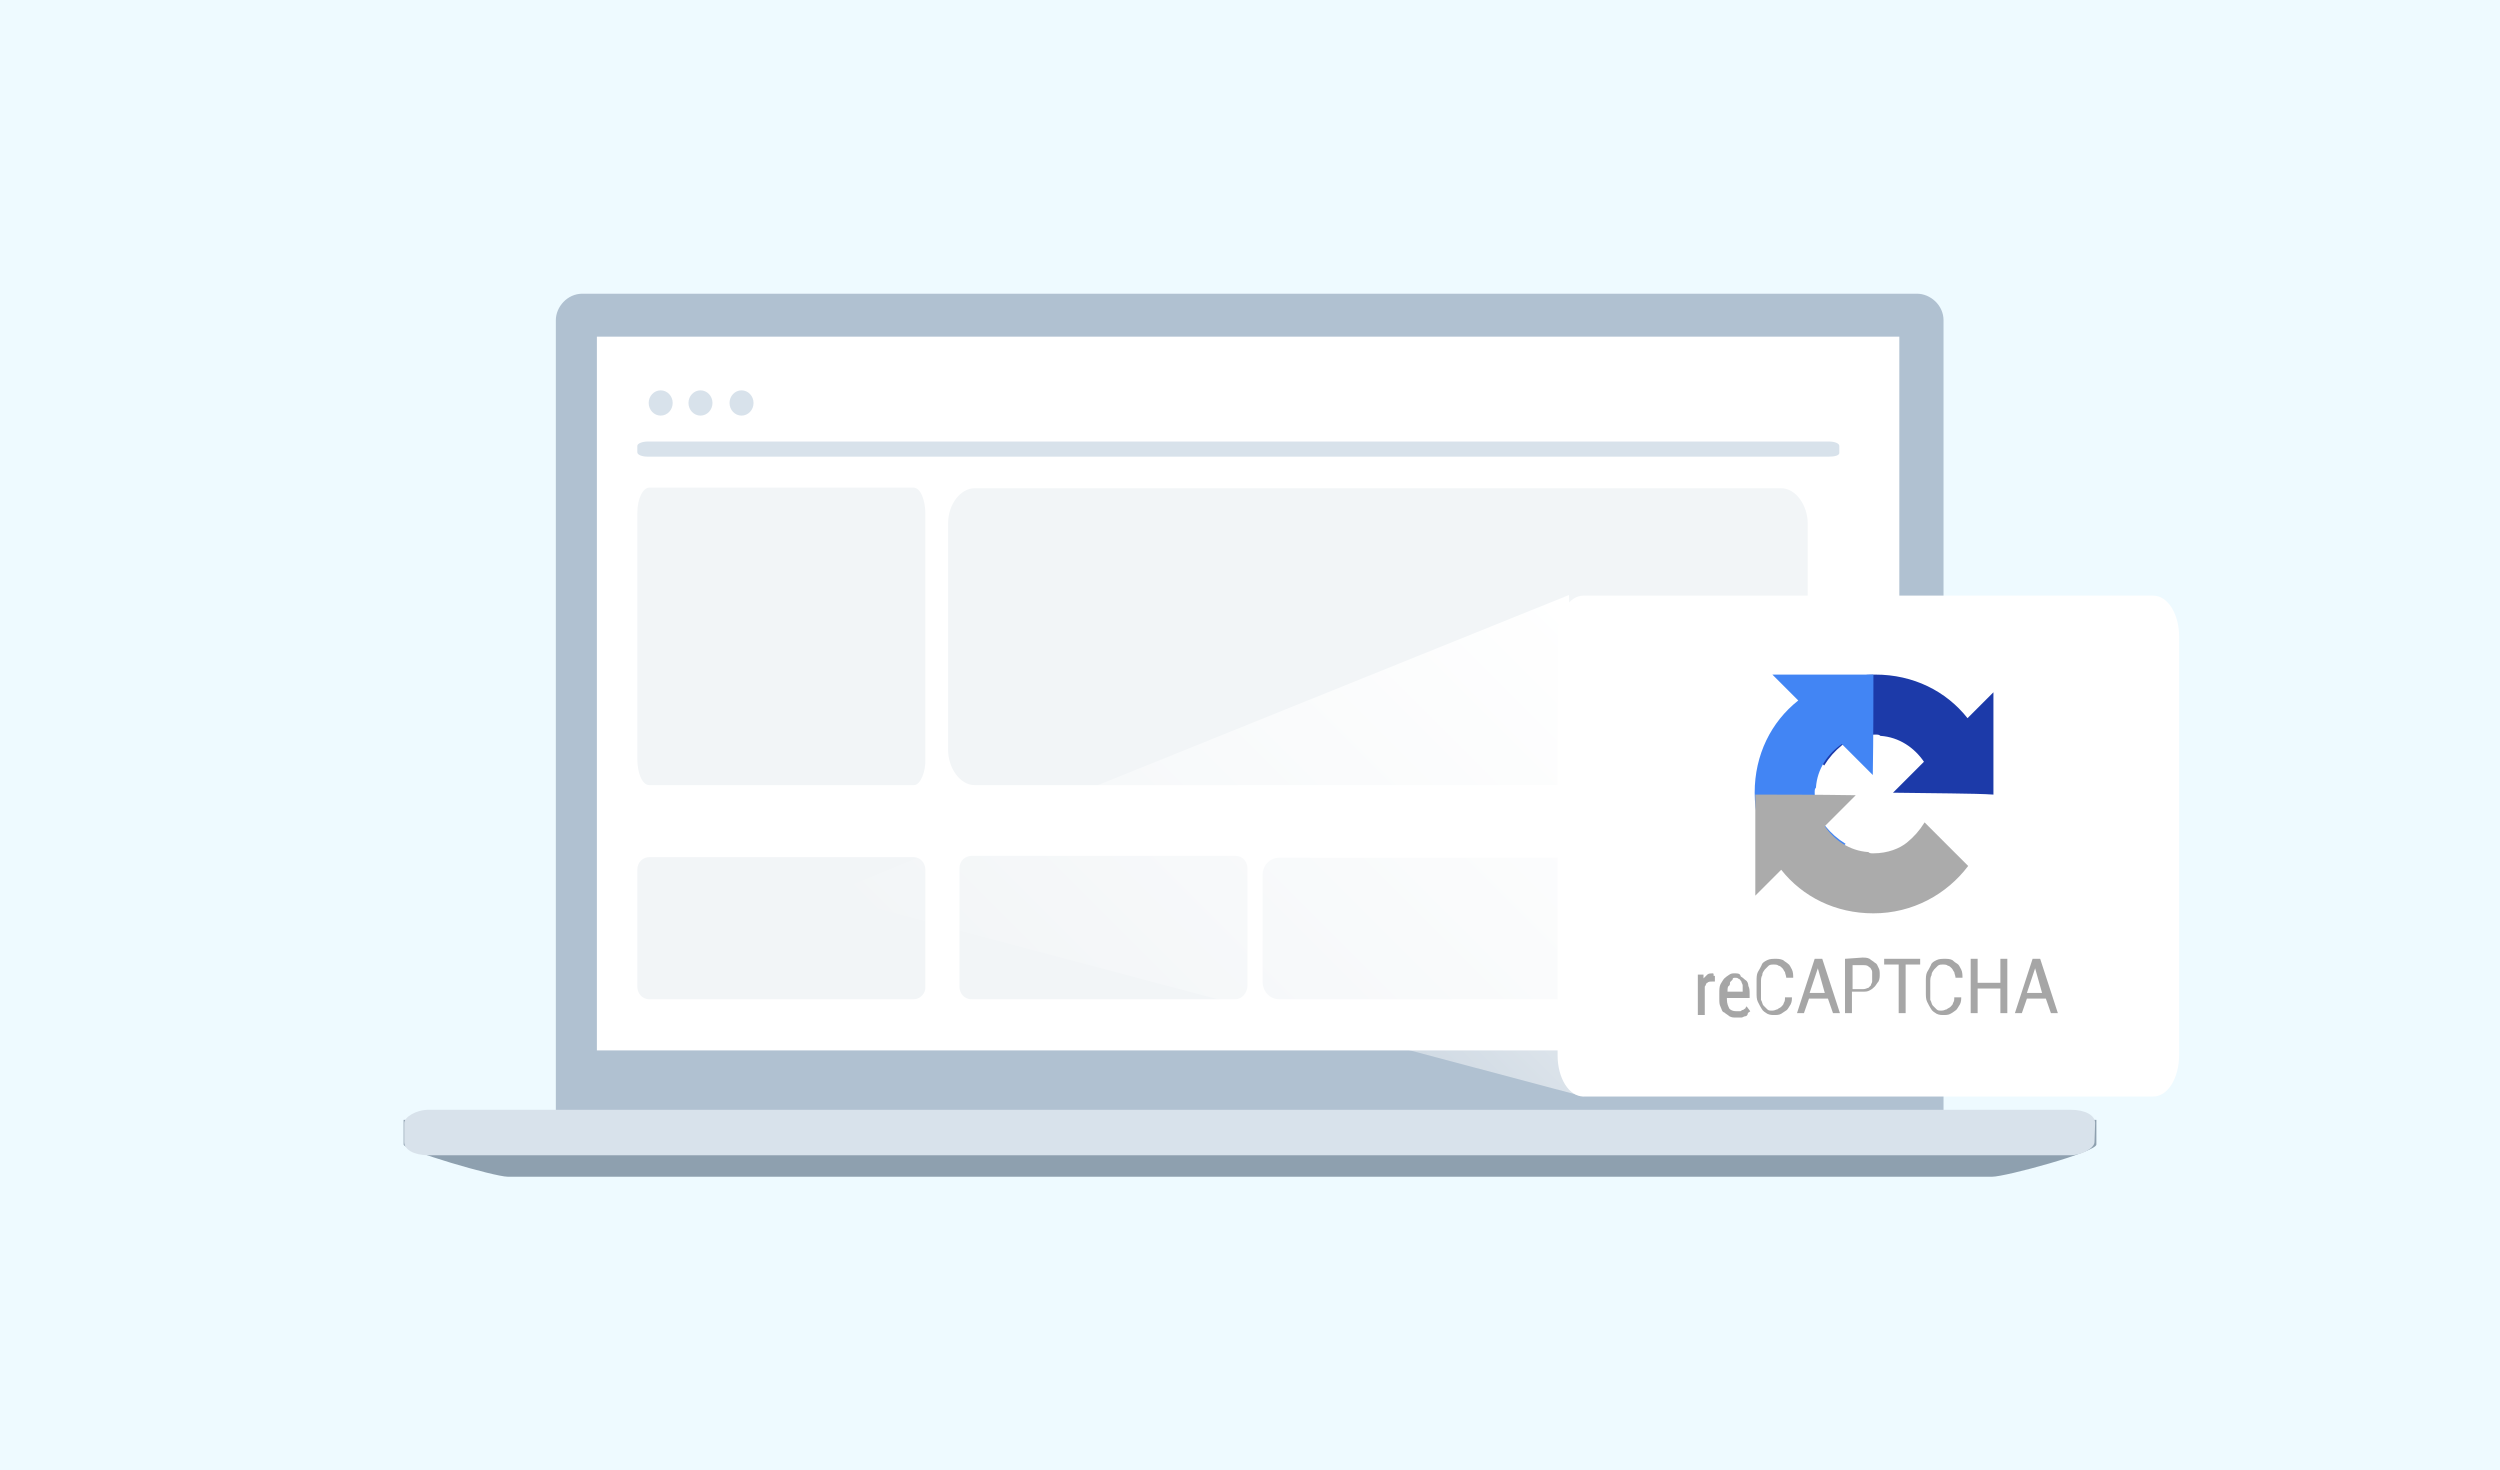
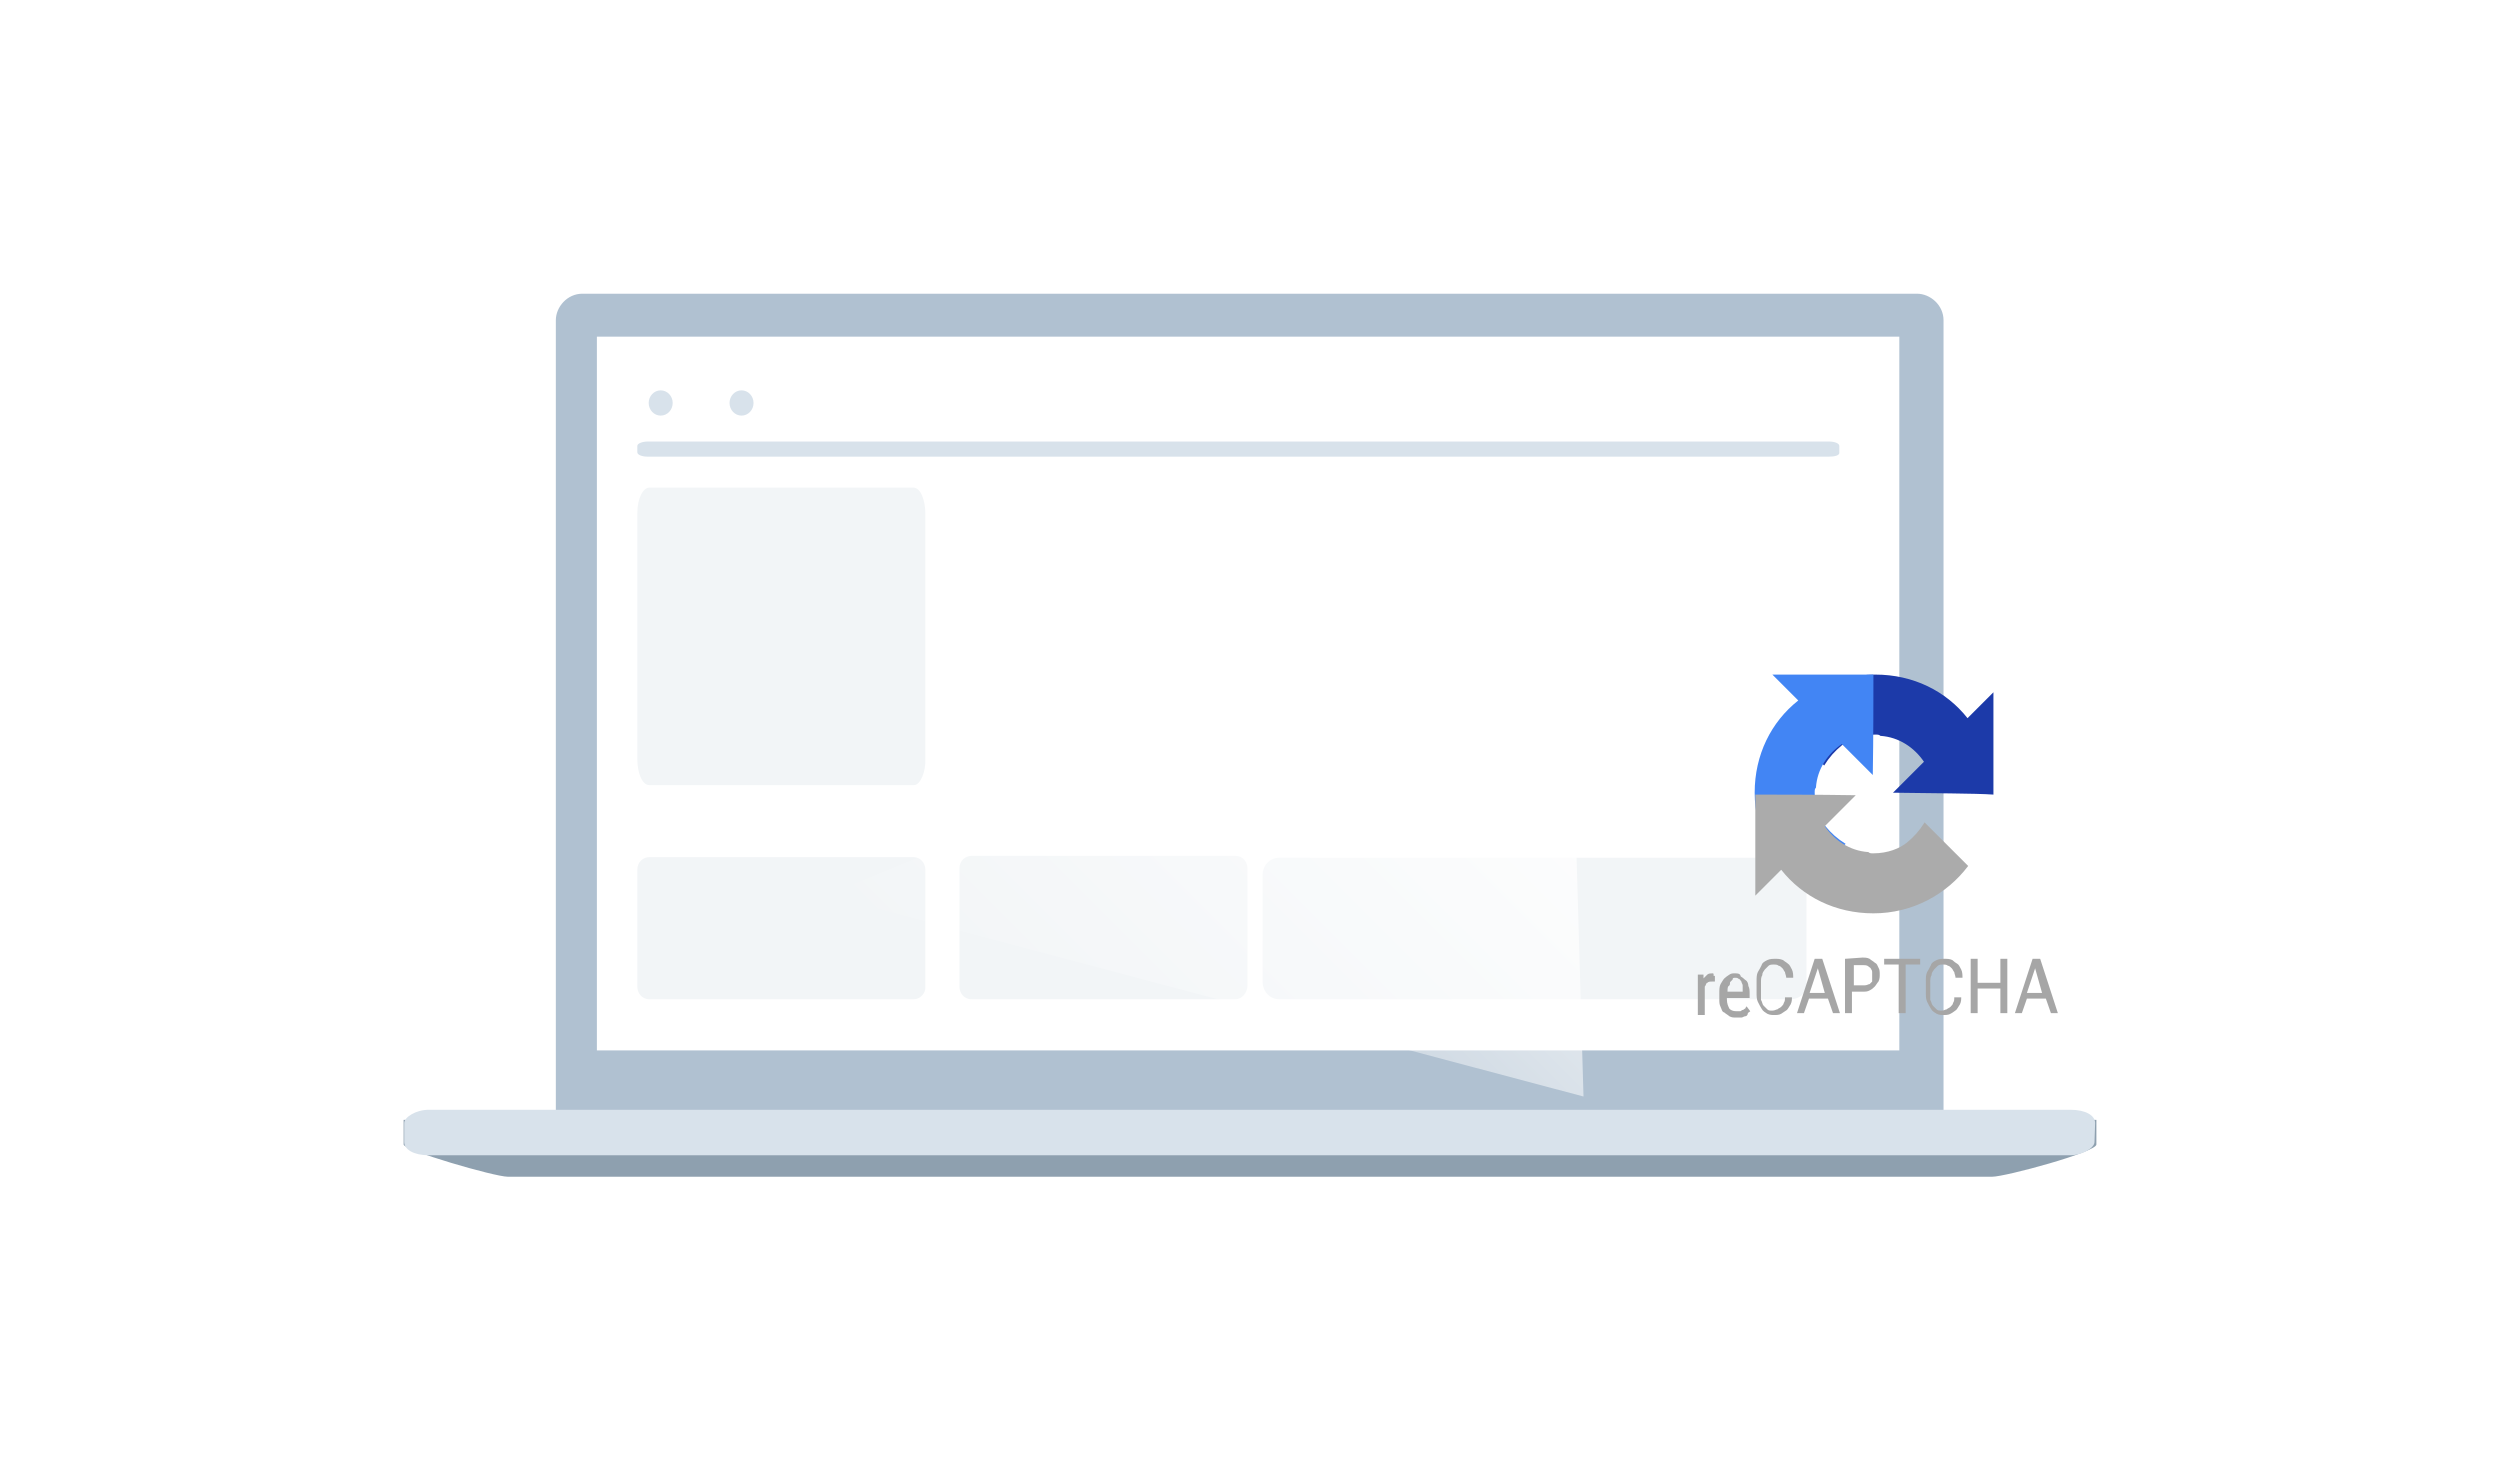
<svg xmlns="http://www.w3.org/2000/svg" version="1.1" id="Capa_1" x="0px" y="0px" viewBox="0 0 395.8 232.8" style="enable-background:new 0 0 395.8 232.8;" xml:space="preserve">
  <style type="text/css">
	.st0{fill:#EEFAFF;}
	.st1{fill:#B0C1D1;}
	.st2{fill:#FFFFFF;}
	.st3{fill:#8EA0AF;}
	.st4{fill:#D8E2EB;}
	.st5{fill:#F2F5F7;}
	.st6{fill:url(#SVGID_1_);}
	.st7{fill:#1C3AA9;}
	.st8{fill:#4285F4;}
	.st9{fill:#ABABAB;}
	.st10{fill:#A6A6A6;}
</style>
-   <rect x="-13.8" y="-4.5" class="st0" width="417" height="243.6" />
  <g>
    <g>
      <g>
        <path class="st1" d="M307.7,179.7v-129c0-2.4-2.1-4.2-4.2-4.2H92.2c-2.4,0-4.2,2.1-4.2,4.2v129.1h219.7V179.7z" />
        <rect x="94.5" y="53.3" class="st2" width="206.2" height="113" />
        <g>
          <path class="st3" d="M63.9,177.3v3.9c0,0.9,14.4,5.1,16.5,5.1h235c2.1,0,16.5-3.9,16.5-5.1v-3.9H63.9z" />
          <path class="st4" d="M331.6,180.8c0,0.9-1.8,2.1-3.9,2.1H67.9c-2.4,0-3.9-0.9-3.9-2.1v-3c0-0.9,1.8-2.1,3.9-2.1h259.9      c2.4,0,3.9,0.9,3.9,2.1L331.6,180.8L331.6,180.8z" />
        </g>
      </g>
      <path class="st4" d="M289.5,72.3H102.6c-1,0-1.7-0.3-1.7-0.7v-1c0-0.4,0.8-0.7,1.7-0.7h186.9c1,0,1.7,0.3,1.7,0.7v1    C291.3,72.1,290.5,72.3,289.5,72.3z" />
      <path class="st5" d="M144.7,158.2h-41.9c-1.2,0-1.9-1-1.9-2v-18.5c0-1.3,1-2,1.9-2h41.8c1.2,0,1.9,1,1.9,2v18.5    C146.6,157.2,145.7,158.2,144.7,158.2z" />
      <path class="st5" d="M144.7,124.3h-41.9c-1.2,0-1.9-2.1-1.9-4.1V81.3c0-2.6,1-4.1,1.9-4.1h41.8c1.2,0,1.9,2.1,1.9,4.1v38.8    C146.6,122.2,145.7,124.3,144.7,124.3z" />
      <path class="st5" d="M195.6,158.2h-41.8c-1.2,0-1.9-1-1.9-2v-18.7c0-1.3,1-2,1.9-2h41.8c1.2,0,1.9,1,1.9,2V156    C197.5,157.2,196.6,158.2,195.6,158.2z" />
      <path class="st5" d="M283.5,158.2h-81c-1.5,0-2.6-1.3-2.6-2.7v-17c0-1.5,1.2-2.7,2.6-2.7h80.9c1.5,0,2.6,1.3,2.6,2.7v17    C286.4,156.7,285.2,158.2,283.5,158.2z" />
-       <path class="st5" d="M281.9,124.3H154.3c-2.3,0-4.2-2.7-4.2-5.6V82.9c0-3.1,2-5.6,4.2-5.6H282c2.3,0,4.2,2.7,4.2,5.6v35.8    C286.6,121.8,284.6,124.3,281.9,124.3z" />
      <ellipse class="st4" cx="104.6" cy="63.8" rx="1.9" ry="2" />
-       <ellipse class="st4" cx="110.9" cy="63.8" rx="1.9" ry="2" />
      <ellipse class="st4" cx="117.4" cy="63.8" rx="1.9" ry="2" />
    </g>
  </g>
  <linearGradient id="SVGID_1_" gradientUnits="userSpaceOnUse" x1="168.676" y1="737.676" x2="251.259" y2="655.093" gradientTransform="matrix(1 0 0 1 0 -558)">
    <stop offset="0" style="stop-color:#FFFFFF;stop-opacity:0" />
    <stop offset="1" style="stop-color:#FFFFFF" />
  </linearGradient>
  <polygon class="st6" points="248.4,94.2 130.7,141.7 250.7,173.6 " />
-   <path class="st2" d="M340.9,173.6h-90.2c-2.3,0-4.1-2.9-4.1-6.5v-66.3c0-3.6,1.8-6.5,4.1-6.5h90.2c2.3,0,4.1,2.9,4.1,6.5V167  C345,170.7,343.2,173.6,340.9,173.6z" />
  <g>
    <path class="st7" d="M315.6,125.8c0-0.2,0-0.6,0-0.8v-15.4l-4.1,4.1c-3.4-4.3-8.6-6.9-14.6-6.9c-6.2,0-11.6,3-15,7.5l6.9,6.9   c0.8-1.3,1.7-2.3,2.8-3.2s3-1.7,5.3-1.7c0.4,0,0.6,0,0.8,0.2c3,0.2,5.4,1.9,6.9,4.1l-4.9,4.9C305.7,125.6,312.8,125.6,315.6,125.8" />
    <path class="st8" d="M296.6,106.8c-0.2,0-0.6,0-0.8,0h-15.2l4.1,4.1c-4.3,3.4-6.9,8.6-6.9,14.6c0,6.2,3,11.6,7.5,15l6.9-6.9   c-1.3-0.8-2.3-1.7-3.2-2.8c-0.9-1.1-1.7-3-1.7-5.3c0-0.4,0-0.6,0.2-0.8c0.2-3,1.9-5.4,4.1-6.9l4.9,4.9   C296.6,116.8,296.6,109.8,296.6,106.8" />
    <path class="st9" d="M277.9,125.8c0,0.2,0,0.6,0,0.8v15.2l4.1-4.1c3.4,4.3,8.6,6.9,14.6,6.9c6.2,0,11.6-3,15-7.5l-6.9-6.9   c-0.8,1.3-1.7,2.3-2.8,3.2c-1.1,0.9-3,1.7-5.3,1.7c-0.4,0-0.6,0-0.8-0.2c-3-0.2-5.4-1.9-6.9-4.1l4.9-4.9   C287.8,125.8,280.7,125.8,277.9,125.8" />
-     <path class="st10" d="M281.1,151.8c-0.4,0-0.9,0-1.3,0.2c-0.4,0.2-0.8,0.4-0.9,0.8c-0.2,0.4-0.4,0.8-0.6,1.1   c-0.2,0.4-0.2,0.9-0.2,1.5v1.7c0,0.6,0,1.1,0.2,1.5c0.2,0.4,0.4,0.8,0.6,1.1c0.2,0.4,0.6,0.6,0.9,0.8c0.4,0.2,0.8,0.2,1.1,0.2   s0.8,0,1.1-0.2s0.6-0.4,0.9-0.6c0.2-0.2,0.4-0.6,0.6-0.9c0.2-0.4,0.2-0.8,0.2-1.1h-1.1c0,0.4,0,0.6-0.2,0.9c0,0.2-0.2,0.4-0.4,0.6   s-0.4,0.2-0.6,0.4c-0.2,0-0.4,0.2-0.8,0.2c-0.4,0-0.6,0-0.8-0.2s-0.4-0.4-0.6-0.6c-0.2-0.2-0.2-0.6-0.4-0.9c0-0.4,0-0.8,0-1.1v-1.7   c0-0.4,0-0.8,0.2-1.1c0-0.4,0.2-0.6,0.4-0.9c0.2-0.2,0.4-0.4,0.6-0.6c0.2-0.2,0.6-0.2,0.8-0.2s0.6,0,0.8,0.2c0.2,0,0.4,0.2,0.6,0.4   c0.2,0.2,0.2,0.4,0.4,0.6c0,0.2,0.2,0.6,0.2,0.9h1.1c0-0.4,0-0.9-0.2-1.3c-0.2-0.4-0.4-0.8-0.6-0.9c-0.2-0.2-0.6-0.4-0.8-0.6   C281.8,151.8,281.5,151.8,281.1,151.8L281.1,151.8z M307.9,151.8c-0.4,0-0.9,0-1.3,0.2s-0.8,0.4-0.9,0.8c-0.2,0.4-0.4,0.8-0.6,1.1   c-0.2,0.4-0.2,0.9-0.2,1.5v1.7c0,0.6,0,1.1,0.2,1.5c0.2,0.4,0.4,0.8,0.6,1.1c0.2,0.4,0.6,0.6,0.9,0.8c0.4,0.2,0.8,0.2,1.1,0.2   s0.8,0,1.1-0.2c0.4-0.2,0.6-0.4,0.9-0.6c0.2-0.2,0.4-0.6,0.6-0.9c0.2-0.4,0.2-0.8,0.2-1.1h-1.1c0,0.4,0,0.6-0.2,0.9   c0,0.2-0.2,0.4-0.4,0.6s-0.4,0.2-0.6,0.4c-0.2,0-0.4,0.2-0.8,0.2c-0.4,0-0.6,0-0.8-0.2s-0.4-0.4-0.6-0.6c-0.2-0.2-0.2-0.6-0.4-0.9   c0-0.4,0-0.8,0-1.1v-1.7c0-0.4,0-0.8,0.2-1.1c0-0.4,0.2-0.6,0.4-0.9c0.2-0.2,0.4-0.4,0.6-0.6c0.2-0.2,0.6-0.2,0.8-0.2   s0.6,0,0.8,0.2c0.2,0,0.4,0.2,0.6,0.4c0.2,0.2,0.2,0.4,0.4,0.6c0,0.2,0.2,0.6,0.2,0.9h1.1c0-0.4,0-0.9-0.2-1.3   c-0.2-0.4-0.4-0.8-0.6-0.9s-0.6-0.4-0.8-0.6C308.7,151.8,308.3,151.8,307.9,151.8L307.9,151.8z M287.3,151.8l-2.8,8.6h1.1l0.8-2.3   h3l0.8,2.3h1.1l-2.8-8.6H287.3z M292.1,151.8v8.6h1.1v-3.4h1.7c0.4,0,0.8,0,1.1-0.2c0.4-0.2,0.6-0.4,0.8-0.6   c0.2-0.2,0.4-0.6,0.6-0.8c0.2-0.4,0.2-0.8,0.2-1.1c0-0.4,0-0.8-0.2-1.1c-0.2-0.4-0.2-0.6-0.6-0.8c-0.2-0.2-0.6-0.4-0.8-0.6   c-0.4-0.2-0.8-0.2-1.1-0.2L292.1,151.8z M298.3,151.8v0.9h2.3v7.7h1.1v-7.7h2.3v-0.9H298.3z M312,151.8v8.6h1.1v-3.9h3.6v3.9h1.1   v-8.6h-1.1v3.8h-3.6v-3.8H312z M321.8,151.8l-2.8,8.6h1.1l0.8-2.3h3l0.8,2.3h1.1l-2.8-8.6H321.8z M293.3,152.8h1.7   c0.2,0,0.6,0,0.8,0.2s0.4,0.2,0.4,0.4c0.2,0.2,0.2,0.4,0.2,0.6s0,0.4,0,0.6c0,0.2,0,0.6,0,0.8c0,0.2-0.2,0.4-0.2,0.6   c-0.2,0.2-0.2,0.2-0.4,0.4c-0.2,0-0.4,0.2-0.8,0.2h-1.7V152.8z M287.8,153.3l1.1,3.9h-2.4L287.8,153.3z M322.2,153.3l1.1,3.9h-2.4   L322.2,153.3z M271.1,154.1c-0.2,0-0.6,0-0.8,0.2s-0.4,0.4-0.6,0.6v-0.6h-0.9v6.4h1.1v-4.5c0.2-0.2,0.2-0.6,0.4-0.6   c0.2-0.2,0.4-0.2,0.8-0.2h0.2h0.2v-0.9l0,0c0,0,0,0-0.2,0C271.3,154.1,271.3,154.1,271.1,154.1L271.1,154.1L271.1,154.1z    M274.7,154.1c-0.4,0-0.6,0-0.9,0.2s-0.6,0.4-0.8,0.6s-0.4,0.6-0.6,0.9c-0.2,0.4-0.2,0.9-0.2,1.5v0.8c0,0.6,0,0.9,0.2,1.3   c0.2,0.4,0.2,0.8,0.6,0.9c0.2,0.2,0.6,0.4,0.8,0.6c0.4,0.2,0.6,0.2,1.1,0.2c0.2,0,0.6,0,0.8,0s0.4-0.2,0.6-0.2   c0.2,0,0.4-0.2,0.4-0.4s0.2-0.2,0.4-0.4l-0.6-0.8c0,0.2-0.2,0.2-0.2,0.4c-0.2,0-0.2,0.2-0.4,0.2s-0.2,0.2-0.4,0.2s-0.4,0-0.6,0   c-0.6,0-0.9-0.2-1.1-0.4c-0.2-0.4-0.4-0.8-0.4-1.5V158h3.6v-0.6c0-0.6,0-0.9-0.2-1.3c0-0.4-0.2-0.8-0.4-0.9s-0.4-0.4-0.8-0.6   C275.5,154.1,275.1,154.1,274.7,154.1L274.7,154.1z M274.7,154.8c0.2,0,0.4,0,0.6,0.2c0.2,0,0.2,0.2,0.4,0.4c0,0.2,0.2,0.4,0.2,0.6   s0,0.4,0,0.8v0.2h-2.4c0-0.4,0-0.8,0.2-0.9s0.2-0.4,0.2-0.6c0.2-0.2,0.2-0.2,0.4-0.4C274.3,154.8,274.5,154.8,274.7,154.8   L274.7,154.8z" />
+     <path class="st10" d="M281.1,151.8c-0.4,0-0.9,0-1.3,0.2c-0.4,0.2-0.8,0.4-0.9,0.8c-0.2,0.4-0.4,0.8-0.6,1.1   c-0.2,0.4-0.2,0.9-0.2,1.5v1.7c0,0.6,0,1.1,0.2,1.5c0.2,0.4,0.4,0.8,0.6,1.1c0.2,0.4,0.6,0.6,0.9,0.8c0.4,0.2,0.8,0.2,1.1,0.2   s0.8,0,1.1-0.2s0.6-0.4,0.9-0.6c0.2-0.2,0.4-0.6,0.6-0.9c0.2-0.4,0.2-0.8,0.2-1.1h-1.1c0,0.4,0,0.6-0.2,0.9c0,0.2-0.2,0.4-0.4,0.6   s-0.4,0.2-0.6,0.4c-0.2,0-0.4,0.2-0.8,0.2c-0.4,0-0.6,0-0.8-0.2s-0.4-0.4-0.6-0.6c-0.2-0.2-0.2-0.6-0.4-0.9c0-0.4,0-0.8,0-1.1v-1.7   c0-0.4,0-0.8,0.2-1.1c0-0.4,0.2-0.6,0.4-0.9c0.2-0.2,0.4-0.4,0.6-0.6c0.2-0.2,0.6-0.2,0.8-0.2s0.6,0,0.8,0.2c0.2,0,0.4,0.2,0.6,0.4   c0.2,0.2,0.2,0.4,0.4,0.6c0,0.2,0.2,0.6,0.2,0.9h1.1c0-0.4,0-0.9-0.2-1.3c-0.2-0.4-0.4-0.8-0.6-0.9c-0.2-0.2-0.6-0.4-0.8-0.6   C281.8,151.8,281.5,151.8,281.1,151.8L281.1,151.8z M307.9,151.8c-0.4,0-0.9,0-1.3,0.2s-0.8,0.4-0.9,0.8c-0.2,0.4-0.4,0.8-0.6,1.1   c-0.2,0.4-0.2,0.9-0.2,1.5v1.7c0,0.6,0,1.1,0.2,1.5c0.2,0.4,0.4,0.8,0.6,1.1c0.2,0.4,0.6,0.6,0.9,0.8c0.4,0.2,0.8,0.2,1.1,0.2   s0.8,0,1.1-0.2c0.4-0.2,0.6-0.4,0.9-0.6c0.2-0.2,0.4-0.6,0.6-0.9c0.2-0.4,0.2-0.8,0.2-1.1h-1.1c0,0.4,0,0.6-0.2,0.9   c0,0.2-0.2,0.4-0.4,0.6s-0.4,0.2-0.6,0.4c-0.2,0-0.4,0.2-0.8,0.2c-0.4,0-0.6,0-0.8-0.2s-0.4-0.4-0.6-0.6c-0.2-0.2-0.2-0.6-0.4-0.9   c0-0.4,0-0.8,0-1.1v-1.7c0-0.4,0-0.8,0.2-1.1c0-0.4,0.2-0.6,0.4-0.9c0.2-0.2,0.4-0.4,0.6-0.6c0.2-0.2,0.6-0.2,0.8-0.2   s0.6,0,0.8,0.2c0.2,0,0.4,0.2,0.6,0.4c0.2,0.2,0.2,0.4,0.4,0.6c0,0.2,0.2,0.6,0.2,0.9h1.1c0-0.4,0-0.9-0.2-1.3   c-0.2-0.4-0.4-0.8-0.6-0.9s-0.6-0.4-0.8-0.6C308.7,151.8,308.3,151.8,307.9,151.8L307.9,151.8z M287.3,151.8l-2.8,8.6h1.1l0.8-2.3   h3l0.8,2.3h1.1l-2.8-8.6H287.3z M292.1,151.8v8.6h1.1v-3.4h1.7c0.4,0,0.8,0,1.1-0.2c0.4-0.2,0.6-0.4,0.8-0.6   c0.2-0.2,0.4-0.6,0.6-0.8c0.2-0.4,0.2-0.8,0.2-1.1c0-0.4,0-0.8-0.2-1.1c-0.2-0.4-0.2-0.6-0.6-0.8c-0.2-0.2-0.6-0.4-0.8-0.6   c-0.4-0.2-0.8-0.2-1.1-0.2L292.1,151.8z M298.3,151.8v0.9h2.3v7.7h1.1v-7.7h2.3v-0.9H298.3z M312,151.8v8.6h1.1v-3.9h3.6v3.9h1.1   v-8.6h-1.1v3.8h-3.6v-3.8H312z M321.8,151.8l-2.8,8.6h1.1l0.8-2.3h3l0.8,2.3h1.1l-2.8-8.6H321.8z M293.3,152.8h1.7   c0.2,0,0.6,0,0.8,0.2s0.4,0.2,0.4,0.4c0.2,0.2,0.2,0.4,0.2,0.6s0,0.4,0,0.6c0,0.2,0,0.6,0,0.8c-0.2,0.2-0.2,0.2-0.4,0.4c-0.2,0-0.4,0.2-0.8,0.2h-1.7V152.8z M287.8,153.3l1.1,3.9h-2.4L287.8,153.3z M322.2,153.3l1.1,3.9h-2.4   L322.2,153.3z M271.1,154.1c-0.2,0-0.6,0-0.8,0.2s-0.4,0.4-0.6,0.6v-0.6h-0.9v6.4h1.1v-4.5c0.2-0.2,0.2-0.6,0.4-0.6   c0.2-0.2,0.4-0.2,0.8-0.2h0.2h0.2v-0.9l0,0c0,0,0,0-0.2,0C271.3,154.1,271.3,154.1,271.1,154.1L271.1,154.1L271.1,154.1z    M274.7,154.1c-0.4,0-0.6,0-0.9,0.2s-0.6,0.4-0.8,0.6s-0.4,0.6-0.6,0.9c-0.2,0.4-0.2,0.9-0.2,1.5v0.8c0,0.6,0,0.9,0.2,1.3   c0.2,0.4,0.2,0.8,0.6,0.9c0.2,0.2,0.6,0.4,0.8,0.6c0.4,0.2,0.6,0.2,1.1,0.2c0.2,0,0.6,0,0.8,0s0.4-0.2,0.6-0.2   c0.2,0,0.4-0.2,0.4-0.4s0.2-0.2,0.4-0.4l-0.6-0.8c0,0.2-0.2,0.2-0.2,0.4c-0.2,0-0.2,0.2-0.4,0.2s-0.2,0.2-0.4,0.2s-0.4,0-0.6,0   c-0.6,0-0.9-0.2-1.1-0.4c-0.2-0.4-0.4-0.8-0.4-1.5V158h3.6v-0.6c0-0.6,0-0.9-0.2-1.3c0-0.4-0.2-0.8-0.4-0.9s-0.4-0.4-0.8-0.6   C275.5,154.1,275.1,154.1,274.7,154.1L274.7,154.1z M274.7,154.8c0.2,0,0.4,0,0.6,0.2c0.2,0,0.2,0.2,0.4,0.4c0,0.2,0.2,0.4,0.2,0.6   s0,0.4,0,0.8v0.2h-2.4c0-0.4,0-0.8,0.2-0.9s0.2-0.4,0.2-0.6c0.2-0.2,0.2-0.2,0.4-0.4C274.3,154.8,274.5,154.8,274.7,154.8   L274.7,154.8z" />
  </g>
</svg>